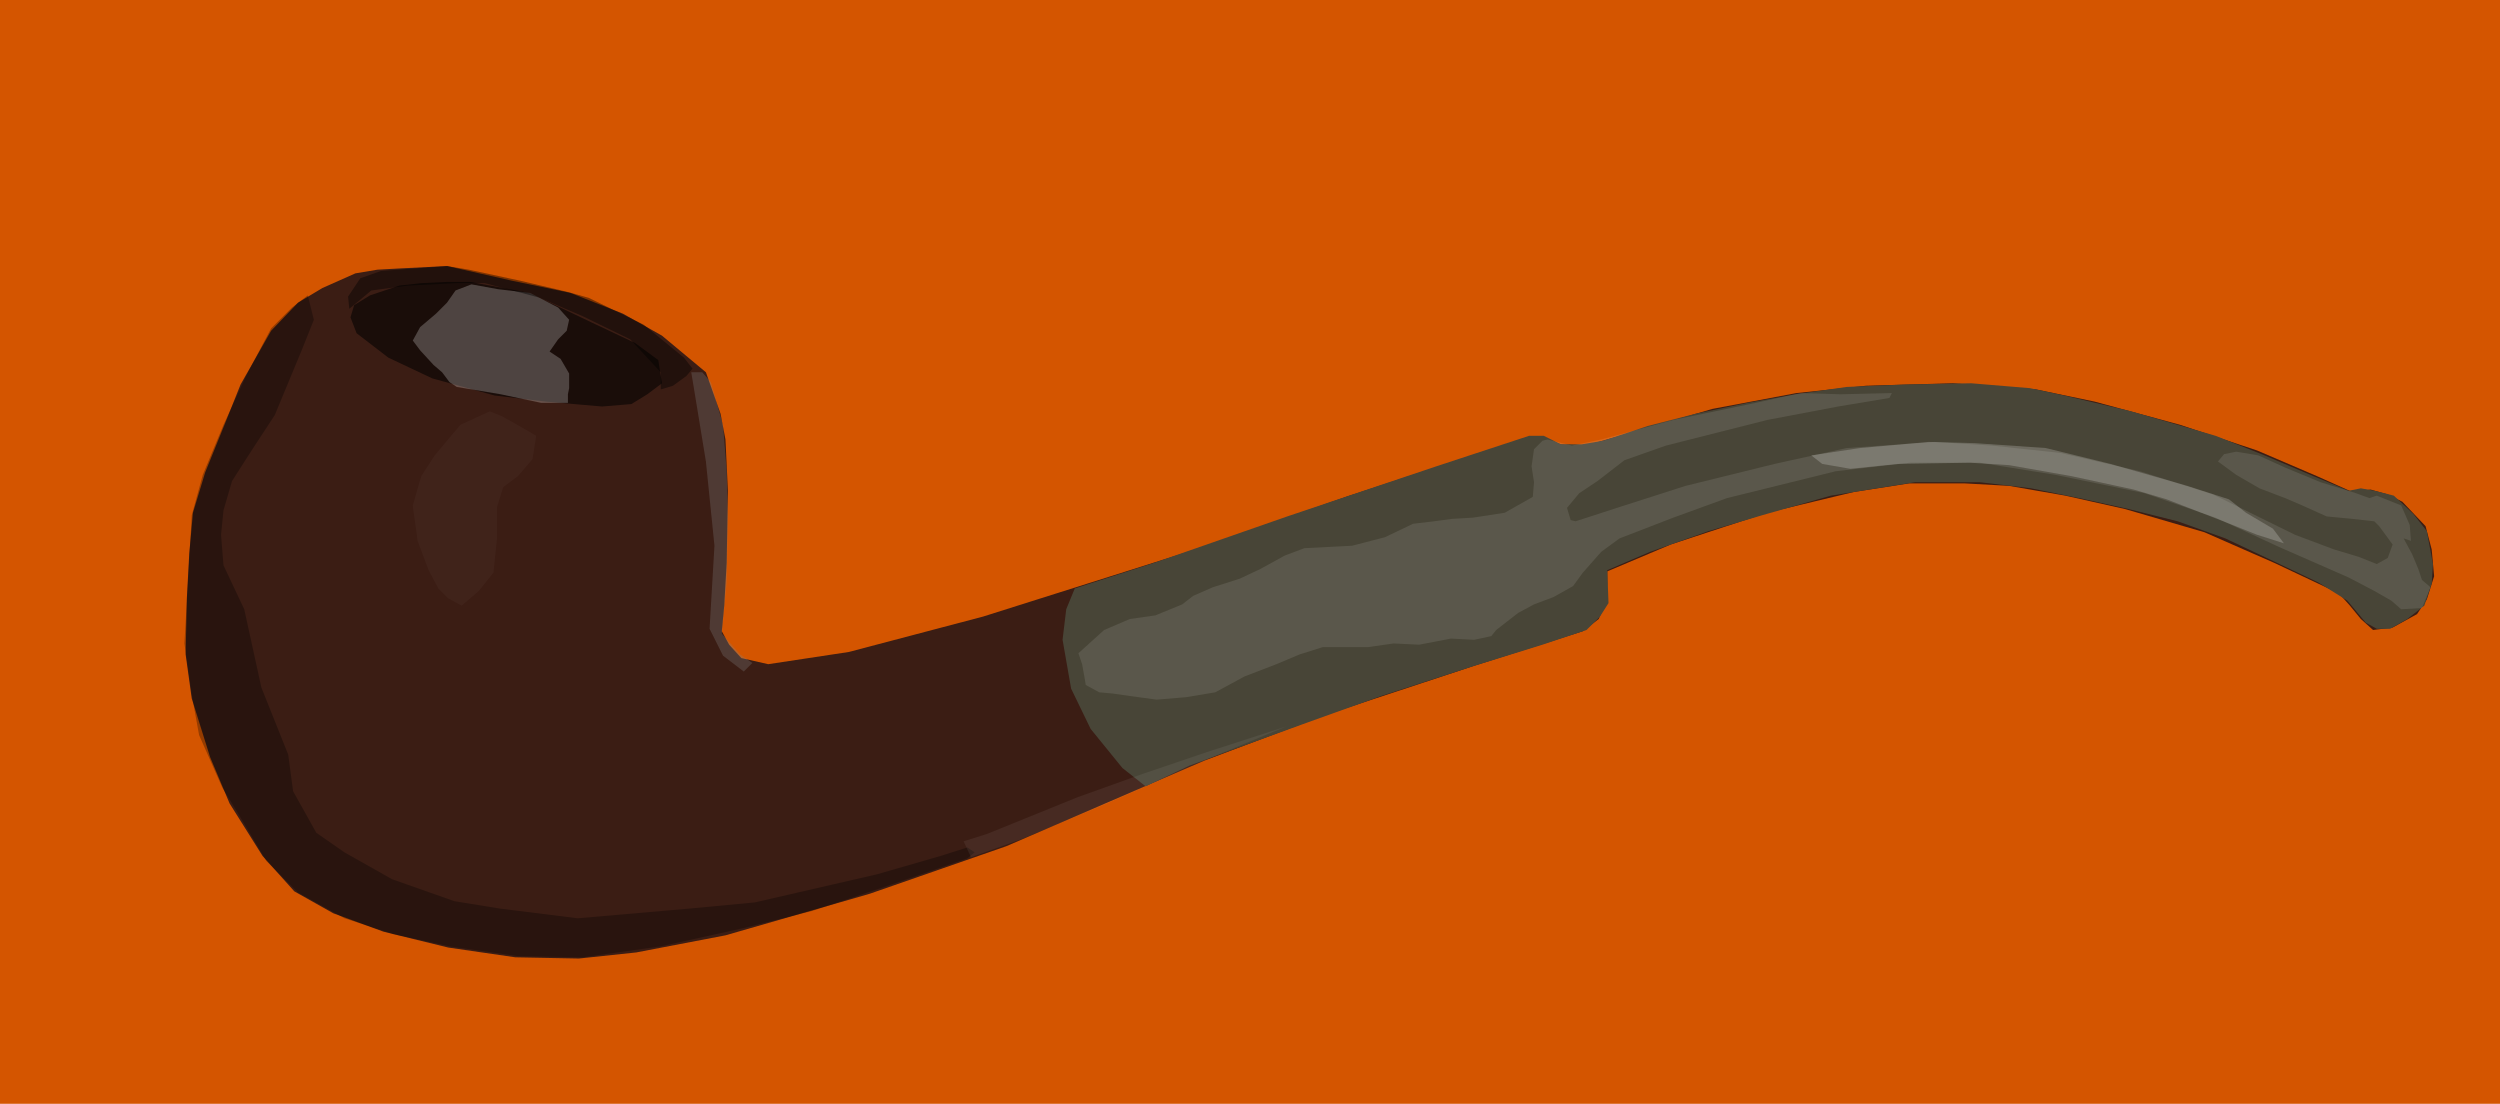
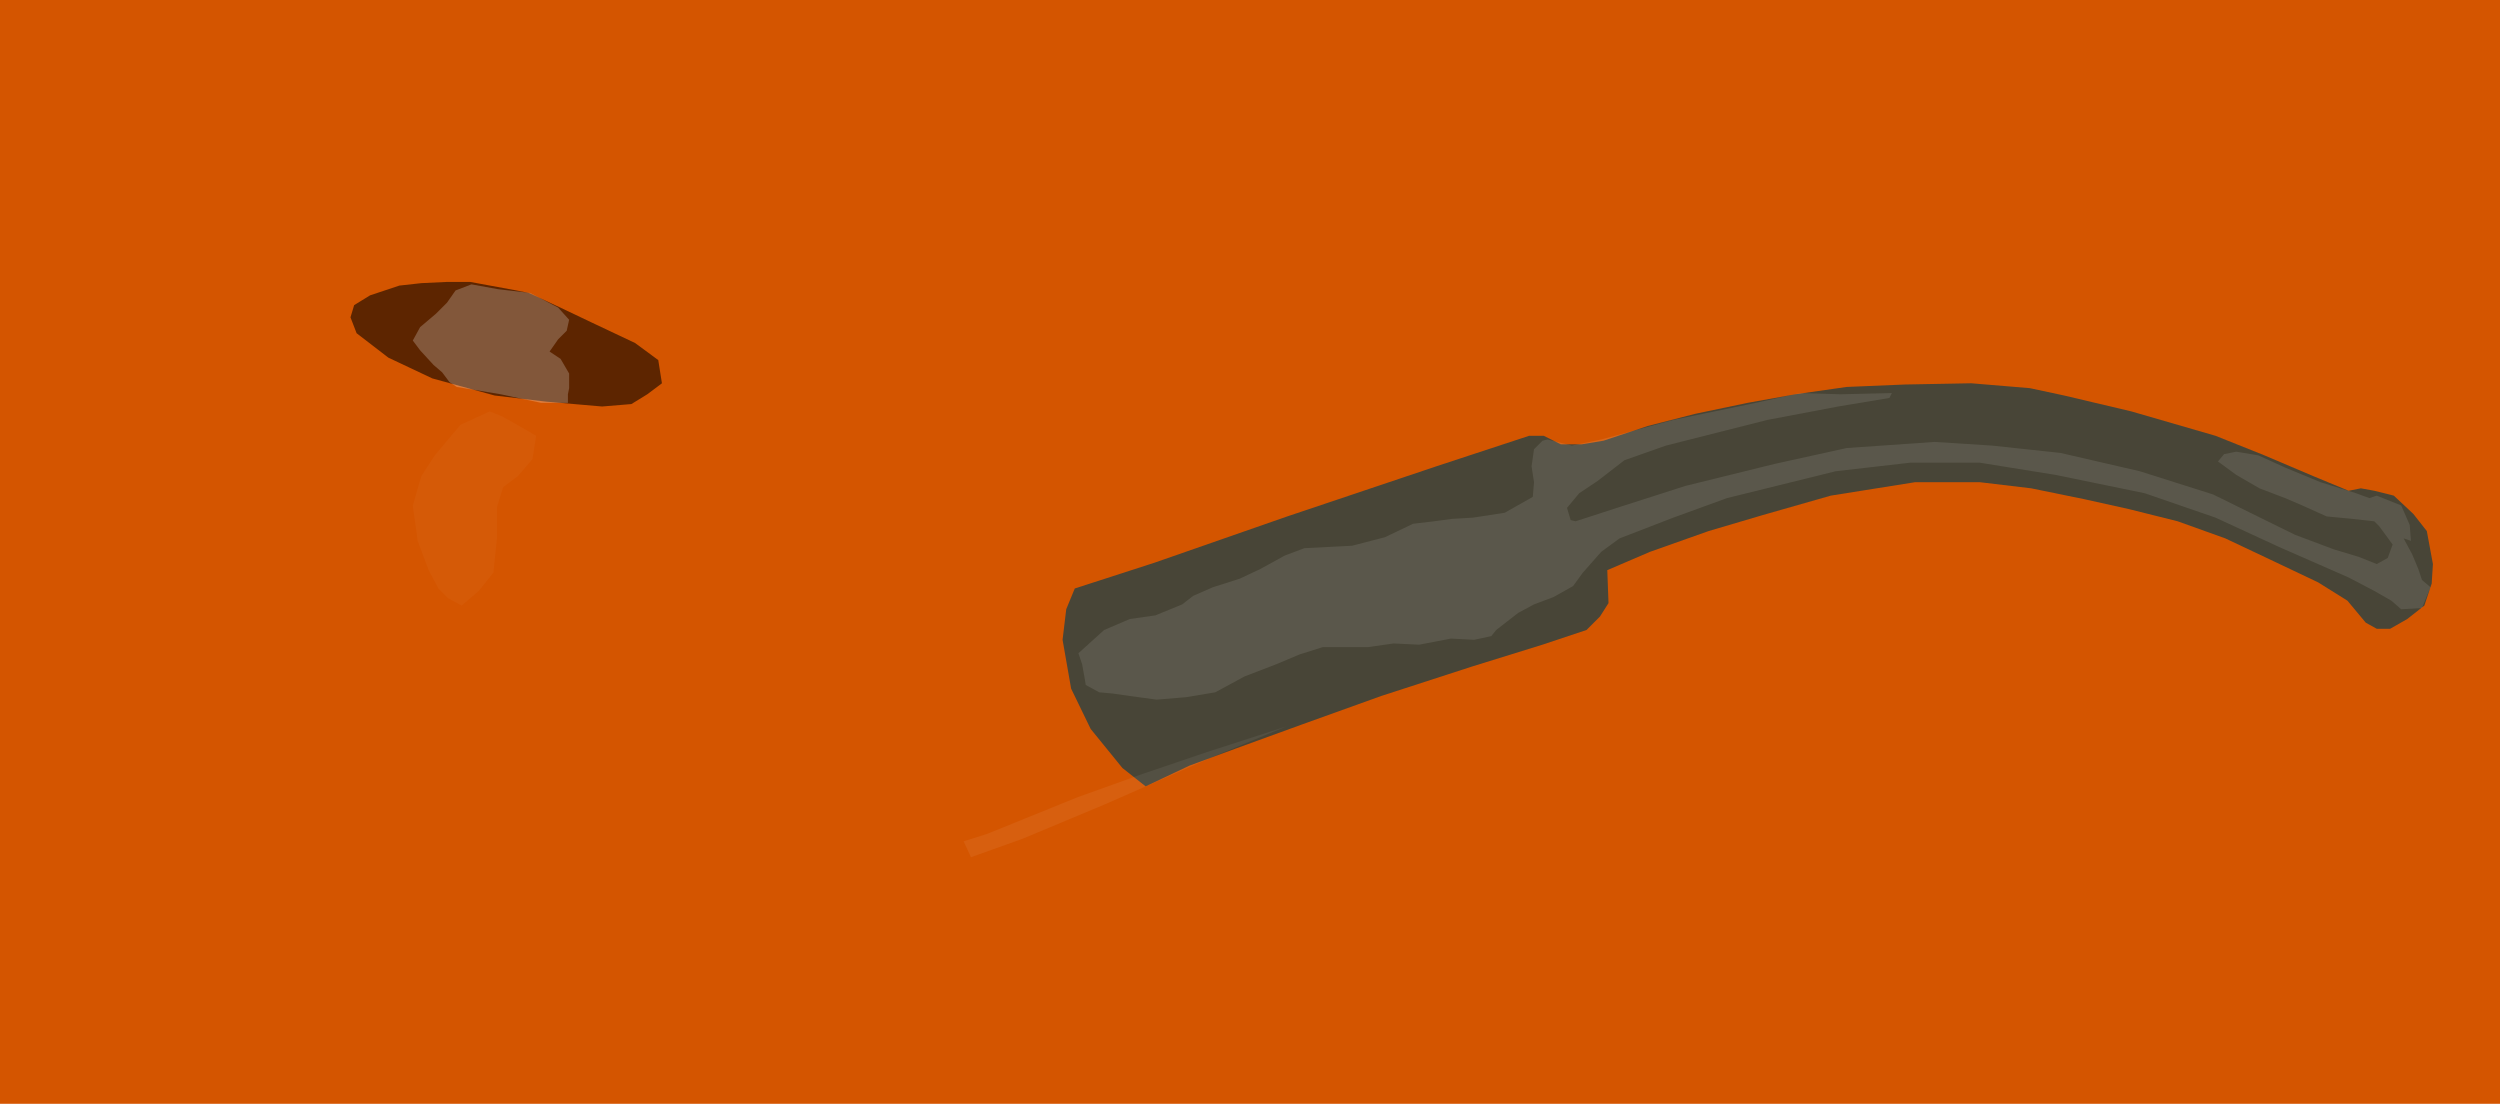
<svg xmlns="http://www.w3.org/2000/svg" viewBox="0 0 677.86 299.29">
  <path fill="#d45500" d="M0 0h677.86v299.29H0z" />
-   <path d="M96.361 74.12l-8.941 3.974-6.624 3.974-7.285 7.617-8.28 14.57-3.973 9.936-5.63 13.908-3.311 10.929-.994 10.928-.662 12.253-.331 15.233 1.655 11.922 4.968 15.896 5.298 12.584 8.942 14.24 8.61 9.603 10.597 5.961 13.578 4.968 17.552 4.305 18.214 2.649 17.22.331 15.565-1.656 24.175-4.636 39.077-11.26 37.09-12.915 53.648-23.181L358.973 194l41.064-13.578 29.142-9.273 4.305-3.311 1.987-4.636.331-4.968v-3.311l17.22-7.286 26.162-8.61 23.512-5.63 14.902-2.318h15.233l11.922.662 15.233 2.65 16.227 3.642 21.526 6.292 18.876 8.28 17.552 8.278 2.98 3.312 2.981 3.643 3.312 2.98 5.298-.662 6.624-3.643 2.649-3.974 1.987-6.292-.662-7.286-1.656-6.292-6.292-6.623-3.974-1.987-4.636-1.324-4.968.662-9.604-4.305-16.227-6.955-20.863-6.954-23.18-6.292-15.897-3.312-22.519-1.656-23.512.663-18.876 1.987-22.85 4.305-19.207 5.63-15.233 4.305-6.623-.331-4.967-1.987h-3.312l-5.63 1.655-44.376 14.571-40.733 14.24-57.622 18.214-36.428 9.604-21.857 3.312-7.285-1.656-3.312-3.643-1.987-3.643.663-6.954.662-11.591.331-19.54-.662-13.908-1.325-6.954-3.974-11.26-11.922-9.935-10.597-5.961-14.24-5.63-15.896-3.312-17.552-3.974-12.915.663-5.96.33z" fill="#3b1d14" />
  <path d="M140.071 78.76l-12.584-2.318h-6.292l-6.955.331-5.96.662-7.948 2.65-4.305 2.649-.994 3.312 1.656 4.305 8.61 6.623 11.922 5.63 16.89 4.636 13.908 1.656 15.233 1.324 7.948-.662 4.305-2.65 3.974-2.98-.993-6.292L172.193 93l-11.922-5.63-6.954-3.312-5.63-2.649-4.305-1.987z" opacity=".56" />
  <path d="M121.201 82.07l-2.98 2.98-4.306 3.643-1.987 3.643 1.988 2.65 3.642 3.973 2.318 1.987 1.987 2.65 1.987 1.324 11.922 1.987 10.928 2.318h7.286v-2.318l.331-1.656v-3.973L152 97.304l-2.98-1.987 2.318-3.312 2.318-2.318.662-2.98-2.98-3.312-7.617-3.974-8.61-.994-7.286-1.324-4.305 1.656z" opacity=".23" fill="#fff" />
  <path d="M291.421 159.56l-2.318 5.63-.994 8.279 2.319 13.246 5.298 10.928 8.61 10.597 6.292 4.967 11.922-5.63 12.584-4.636 18.214-6.623 21.194-7.617 24.506-7.948 19.207-5.96 11.922-3.974 3.643-3.643 2.318-3.643-.33-8.941 11.59-4.968 15.896-5.63 14.571-4.305 18.545-5.298 22.85-3.643h17.552l13.91 1.656 14.57 2.98 11.922 2.65 13.246 3.311 12.915 4.636 11.922 5.63 13.246 6.292 7.948 4.968 4.967 5.96 2.98 1.656h3.644l4.636-2.649 4.636-3.643 1.987-5.96.331-5.3-1.655-8.94-3.643-4.637-5.299-4.967-5.298-1.325-3.643-.662-3.312.662-9.604-3.974-13.246-5.63-13.246-5.298-22.85-6.623-18.214-4.306-9.272-1.987-15.896-1.324-17.883.331-15.896.662-13.909 1.987-12.915 2.318-14.24 2.98-12.915 3.312-11.922 3.974-5.96.994h-5.63l-4.637-2.318h-3.974l-25.168 8.279-40.402 13.578-36.097 12.584z" fill="#484537" />
  <path d="M292.411 177.12l6.954-6.292 6.955-2.98 6.954-.994 7.286-2.98 2.98-2.319 5.299-2.318 7.286-2.318 5.63-2.65 6.623-3.642 5.298-1.987 12.915-.662 8.942-2.318 7.616-3.643 5.63-.662 4.967-.663 5.63-.33 8.61-1.326 7.617-4.305.331-3.974-.662-4.305.662-4.636 2.318-2.318 1.325-.331 6.623 1.656 7.948-1.656 19.539-5.299 20.863-4.305 13.578-2.98 10.928.33 13.909-.33-.662 1.324-13.91 2.318-19.206 3.643-27.486 6.955-11.26 3.974-7.286 5.63-4.967 3.31-3.312 3.975.994 3.311 1.324.332 12.253-3.974L457 131.75l24.175-5.961 19.54-4.305 23.843-1.656 15.565.994 18.545 1.987 21.526 4.967 19.87 6.292 22.188 10.928 10.597 3.974 6.623 1.987 4.968 1.987 2.98-1.656 1.325-3.643-3.643-4.967-1.325-1.325-5.96-.662-6.955-.662-6.623-2.98-4.636-1.988-6.955-2.65-6.292-3.642-4.967-3.643 1.655-1.987 3.312-.662 5.96.994 7.287 3.311 9.603 3.974 9.604 2.98 3.643 1.325 1.987-.662 6.623 2.649 2.318 5.299.331 4.305-1.987-.663 2.318 4.305 1.656 3.974.993 2.98 2.319 1.988-2.319 5.63-5.63.33-2.649-2.317-4.636-2.65-6.954-3.642-18.876-8.28-17.22-7.947-19.207-6.623-24.175-4.968-20.532-3.311h-18.876l-20.201 2.318-29.473 7.285-14.571 5.299-14.571 5.63-4.968 3.642-4.967 5.63-2.65 3.643-5.298 2.98-5.299 1.987-4.305 2.319-5.96 4.636-1.325 1.656-4.637.993-6.292-.331-8.61 1.656-6.954-.331-6.955.993h-12.253l-6.292 1.987-6.292 2.65-8.61 3.311-7.948 4.305-7.948 1.325-7.948.662-7.285-.993-4.637-.663-3.642-.331-3.643-1.987-.331-1.987-.663-3.643z" opacity=".1" fill="#fff" />
-   <path d="M491.111 123.47l13.246-1.987 18.545-1.656 12.584.331 19.207 1.325 17.552 4.305 20.863 5.961 11.26 3.643 4.636 3.643 7.286 4.305 2.98 3.974-7.285-2.319-8.28-3.311-16.226-6.292-8.942-2.65-16.889-3.642-16.889-2.98-10.597-.663-19.539.331-12.915 1.325-7.616-1.325z" opacity=".2" fill="#fff" />
-   <path d="M83.451 80.09l1.656 6.623-3.312 8.28-7.285 17.551-6.293 9.604-5.298 8.279-2.318 7.948-.663 6.623.663 8.279 5.63 11.922 4.636 21.194 7.285 18.214 1.325 9.935 6.292 11.26 7.617 5.298 12.915 7.286 16.889 5.96 12.253 1.988 21.194 2.65 30.467-2.65 17.552-1.656 33.116-7.617 17.22-4.967 7.285-2.318 1.987 1.324-1.987 1.656-20.2 6.955-21.858 7.285-18.545 4.637-22.519 4.967-21.194 2.98-17.552-.33-18.545-2.65-15.233-3.312-13.246-4.305-12.584-6.954-8.61-8.61-7.285-12.253-4.637-7.617-6.292-14.24-1.987-10.928-1.987-13.909.994-17.22.993-17.552 2.98-10.928 5.63-13.578 5.961-12.915 3.974-7.617 2.98-5.63 5.63-5.63z" opacity=".3" />
  <path d="M132.791 111.55l-7.948 3.643-6.954 8.279-3.643 5.63-2.318 7.947 1.324 9.604 2.98 7.948 2.65 4.967 2.65 2.65 3.642 1.987 4.637-3.974 3.973-4.968.994-9.603v-8.28l1.656-5.298 3.974-2.98 3.974-4.637.993-6.292-3.974-2.318-5.298-2.98z" opacity=".03" fill="#fff" />
-   <path d="M94.711 83.73l5.96-4.967 9.936-1.325 13.246-.662h7.616l14.902 3.974 11.591 4.967 12.915 6.292 8.28 8.942v4.636l3.311-.994 3.643-2.649 1.656-1.987-2.318-2.98-10.928-8.942-14.902-7.285-5.961-1.656-12.584-2.98-13.91-2.981-5.96-.994-17.883 1.325-5.63 1.987-3.312 4.967z" opacity=".42" />
-   <path d="M188.091 104.92l3.312 20.201 2.318 22.85-1.325 22.519 3.643 7.286 5.63 4.305 2.318-2.318-3.312-2.319-4.967-5.63 1.324-13.908.332-17.883-.332-12.253-.993-12.584-3.312-11.591-2.318-2.65h-2.98z" opacity=".3" fill="gray" />
  <path d="M261.281 228.12l1.987 4.305 13.909-4.967 22.188-9.273 30.136-13.246 19.207-7.948-21.526 6.955-17.552 5.96-17.552 6.293-24.506 9.935z" opacity=".06" fill="#fff" />
</svg>